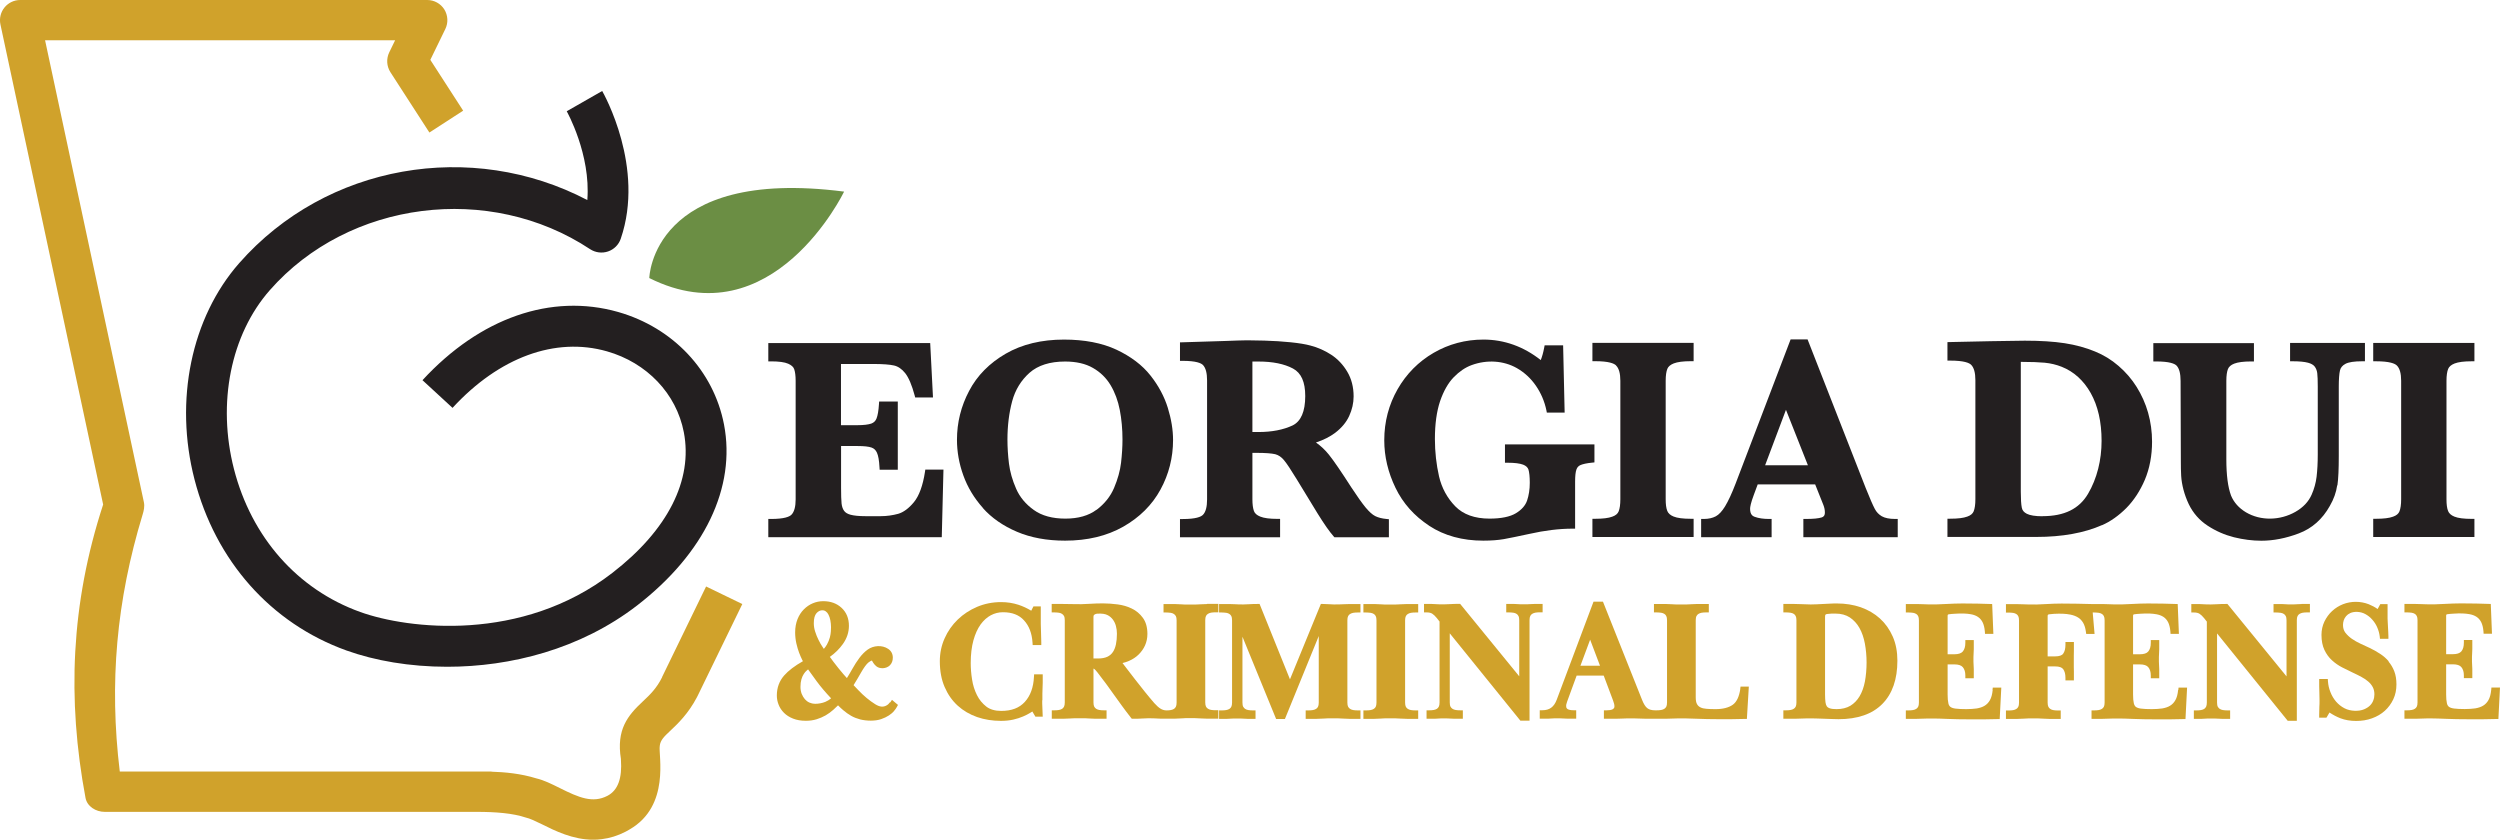
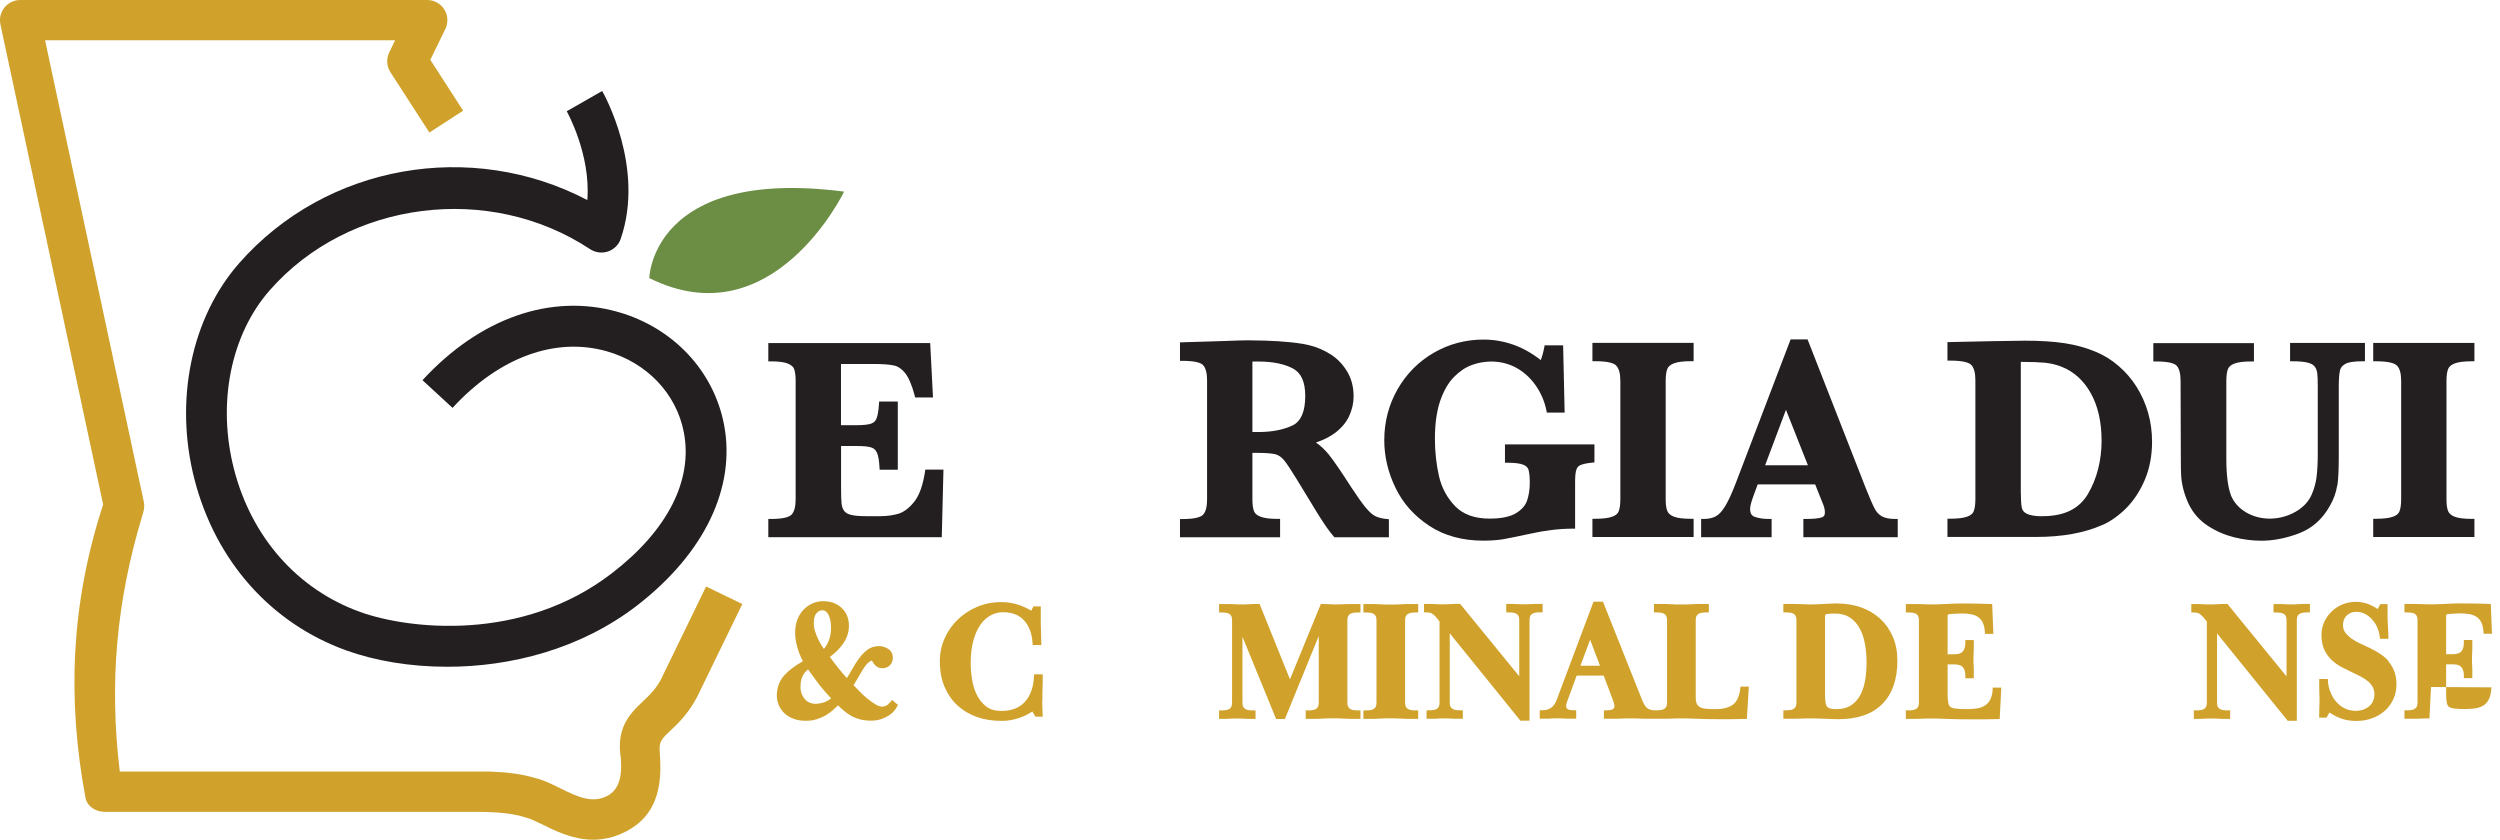
<svg xmlns="http://www.w3.org/2000/svg" id="Layer_2" data-name="Layer 2" viewBox="0 0 296.17 99.47">
  <defs>
    <style> .cls-1 { fill: #231f20; } .cls-1, .cls-2, .cls-3 { stroke-width: 0px; } .cls-2 { fill: #d0a22b; } .cls-3 { fill: #6b8e44; } </style>
  </defs>
  <g id="Layer_4" data-name="Layer 4">
    <g>
      <g>
        <path class="cls-1" d="m69.58,23.7c-13.73-7.19-30.92-4.26-41.24,7.47-5.68,6.46-7.71,16.27-5.3,25.62,2.49,9.66,9.05,17.05,18,20.27,3.37,1.21,7.51,1.93,11.94,1.93,7.47,0,15.76-2.06,22.52-7.28,7.96-6.16,11.71-13.97,10.27-21.43-1.23-6.36-6.03-11.46-12.54-13.32-7.92-2.25-16.37.69-23.18,8.08l3.56,3.28c5.52-6,12.19-8.44,18.29-6.7,4.74,1.35,8.23,5.02,9.11,9.58,1.1,5.68-1.91,11.61-8.48,16.68-10.72,8.29-24.22,6.65-29.86,4.62-7.42-2.67-12.87-8.84-14.95-16.92-2.01-7.81-.39-15.94,4.25-21.21,9.34-10.62,26.01-12.75,37.94-4.85.63.41,1.41.51,2.12.27.71-.24,1.27-.8,1.51-1.51,2.89-8.44-1.99-17.13-2.2-17.5l-4.2,2.4c.03.06,2.86,5.1,2.44,10.51Z" />
        <path class="cls-3" d="m76.92,32.94c14.63,7.31,23.08-10.24,23.08-10.24-22.8-2.94-23.08,10.24-23.08,10.24Z" />
        <path class="cls-2" d="m78.45,80.21c-.67,1.36-1.46,2.1-2.3,2.89-1.8,1.68-3.15,3.34-2.59,6.82,0,.01,0,.03,0,.05.16,2.23-.35,3.66-1.6,4.31-1.74.9-3.37.22-5.66-.93-.95-.47-1.84-.92-2.77-1.14-1.84-.57-3.72-.74-5.3-.79v-.02H14.19c-1.27-10.49-.4-20.22,2.7-30.42.15-.48.26-.97.16-1.47L5.34,4.77h41.47l-.7,1.44c-.36.75-.31,1.63.14,2.34l4.62,7.15,4-2.59-3.89-6.02,1.78-3.66c.36-.74.31-1.61-.12-2.31-.44-.7-1.21-1.12-2.02-1.12H2.39C1.67,0,.98.33.53.89.08,1.45-.1,2.18.05,2.89l12.17,56.88c-3.84,11.75-4.27,23.1-2.09,34.75.19,1.02,1.23,1.66,2.27,1.66h44.05c2.32,0,4.3.16,5.86.68h0c.41.08,1.14.42,1.85.77,1.58.79,3.7,1.85,6.13,1.85.33,0,.67-.02,1.02-.07.91-.11,1.85-.39,2.82-.89.15-.08.3-.16.46-.26,4.85-2.79,3.39-8.85,3.57-9.88v-.02c.08-.69.52-1.1,1.23-1.77.92-.86,2.15-2.04,3.18-4h0l.13-.26s.01-.03.02-.04l5.22-10.73-4.29-2.08-5.22,10.74Z" />
      </g>
      <g>
        <path class="cls-1" d="m111.78,55.63h-2.16l-.04.27c-.25,1.64-.7,2.85-1.31,3.59-.61.74-1.24,1.2-1.86,1.38-.66.18-1.36.28-2.08.28h-1.8c-.77,0-1.36-.06-1.77-.17-.36-.1-.61-.25-.76-.46-.16-.22-.26-.51-.3-.86-.04-.39-.06-1.03-.06-1.89v-4.93h1.98c.74,0,1.29.06,1.63.18.29.1.5.3.64.61.16.35.26.93.3,1.71l.02.31h2.15v-8.08h-2.21l-.02.3c-.05.79-.15,1.36-.29,1.71-.12.3-.32.49-.62.6-.35.12-.9.19-1.64.19h-1.95v-7.25h3.86c1.08,0,1.9.06,2.43.18.48.11.92.41,1.32.91.41.52.79,1.41,1.12,2.64l.06.24h2.11l-.33-6.45h-19.18v2.17h.32c.93,0,1.61.09,2.04.28.38.17.62.38.71.65.11.32.17.79.17,1.38v14.04c0,.87-.17,1.49-.5,1.82-.23.23-.83.5-2.42.5h-.32v2.16h20.55l.2-8Z" />
-         <path class="cls-1" d="m116.43,60.18c1.04,1.17,2.4,2.12,4.05,2.82,1.64.7,3.55,1.05,5.7,1.05,2.63,0,4.94-.55,6.88-1.65,1.94-1.1,3.43-2.58,4.42-4.4.99-1.81,1.49-3.79,1.49-5.87,0-1.2-.21-2.48-.62-3.81-.41-1.33-1.1-2.63-2.06-3.84-.96-1.22-2.32-2.25-4.02-3.05-1.71-.8-3.8-1.2-6.22-1.2-2.66,0-4.98.56-6.9,1.67-1.92,1.11-3.39,2.59-4.34,4.41-.96,1.81-1.44,3.75-1.44,5.79,0,1.41.25,2.82.75,4.21.5,1.4,1.28,2.7,2.32,3.86Zm13.47.21c-.93.7-2.17,1.05-3.69,1.05s-2.79-.34-3.73-1.02c-.96-.68-1.67-1.53-2.1-2.52-.45-1.02-.73-2.02-.85-2.98-.12-.98-.18-1.94-.18-2.85,0-1.63.19-3.16.56-4.54.36-1.34,1.06-2.48,2.06-3.37,1-.88,2.41-1.33,4.21-1.33,1.31,0,2.42.25,3.3.76.88.5,1.58,1.19,2.09,2.04.52.87.88,1.86,1.09,2.94.21,1.09.32,2.27.32,3.5,0,.86-.06,1.79-.17,2.75-.11.94-.39,1.95-.83,2.99-.43,1.01-1.13,1.88-2.07,2.59Z" />
        <path class="cls-1" d="m151.63,61.47h-.32c-.89,0-1.57-.09-2.01-.27-.4-.16-.65-.38-.75-.66-.12-.34-.18-.8-.18-1.38v-5.51h.52c1.03,0,1.77.06,2.19.16.38.1.72.33,1.02.69.33.39.84,1.16,1.51,2.26l2.47,4.05c.39.63.75,1.18,1.07,1.64.34.48.61.83.84,1.09l.1.11h6.45v-2.14l-.29-.03c-.54-.05-.99-.17-1.33-.34-.34-.17-.72-.52-1.14-1.02-.44-.54-1.01-1.34-1.69-2.38-1.22-1.9-2.09-3.17-2.66-3.88-.44-.55-.95-1.03-1.53-1.44.91-.3,1.67-.69,2.28-1.15.76-.58,1.32-1.25,1.66-2,.34-.74.52-1.52.52-2.31,0-1.1-.25-2.08-.75-2.92-.49-.83-1.13-1.51-1.91-2.02-.77-.5-1.59-.86-2.44-1.08-.58-.16-1.36-.29-2.34-.39-.97-.1-2.03-.17-3.14-.2-.79-.02-1.36-.03-1.71-.03-.44,0-.92,0-1.43.02-.51.01-.97.03-1.36.05l-5.49.17v2.19h.32c1.6,0,2.19.27,2.41.5.32.34.48.95.48,1.81v14.11c0,.87-.16,1.49-.49,1.82-.22.23-.82.5-2.4.5h-.32v2.16h11.86v-2.16Zm-3.26-10.3v-8.34c.06,0,.11,0,.16,0,.13,0,.32,0,.56,0,1.69,0,3.06.28,4.09.83.98.53,1.45,1.59,1.45,3.26,0,1.83-.51,3-1.5,3.48-1.08.51-2.44.78-4.04.78h-.71Z" />
        <path class="cls-1" d="m169.33,62.3c1.77,1.16,3.92,1.75,6.39,1.75.92,0,1.74-.06,2.43-.18.67-.12,1.69-.33,3.03-.62,1.82-.41,3.54-.62,5.1-.62h.32v-5.57c0-.66.05-1.15.16-1.45.09-.25.25-.42.49-.52.29-.12.74-.22,1.35-.28l.29-.03v-2.13h-10.6v2.17h.32c.83,0,1.45.08,1.84.23.33.13.53.32.62.57.1.32.16.85.16,1.58,0,.77-.11,1.48-.32,2.1-.2.58-.64,1.09-1.32,1.5-.69.42-1.75.64-3.13.64-1.75,0-3.11-.49-4.05-1.45-.96-.98-1.61-2.18-1.93-3.55-.32-1.41-.49-2.9-.49-4.43,0-1.78.21-3.29.62-4.5.41-1.19.95-2.14,1.61-2.82.66-.68,1.38-1.17,2.13-1.44,1.8-.66,3.77-.53,5.33.35.9.51,1.67,1.22,2.27,2.09.61.88,1.03,1.87,1.25,2.93l.05.26h2.11l-.18-7.97h-2.19l-.05.26c-.11.59-.25,1.09-.41,1.49-2.04-1.61-4.33-2.43-6.79-2.43-2.12,0-4.11.53-5.9,1.57-1.79,1.04-3.23,2.49-4.27,4.31-1.04,1.82-1.58,3.85-1.58,6.05,0,1.92.45,3.81,1.33,5.63.88,1.83,2.23,3.34,4,4.5Z" />
        <path class="cls-1" d="m191.45,43.3c.34.33.51.94.51,1.81v14.04c0,.62-.07,1.1-.2,1.43-.11.28-.36.49-.76.63-.45.17-1.13.25-2.03.25h-.32v2.16h11.99v-2.16h-.32c-.94,0-1.63-.09-2.06-.27-.39-.16-.63-.38-.74-.66-.13-.32-.19-.79-.19-1.38v-14.04c0-.63.07-1.1.2-1.42.11-.27.36-.48.76-.64.44-.17,1.12-.26,2.03-.26h.32v-2.17h-11.99v2.17h.32c1.63,0,2.25.27,2.48.5Z" />
        <path class="cls-1" d="m222.93,61.16c-.35-.21-.63-.49-.83-.88-.23-.43-.59-1.26-1.07-2.46l-6.89-17.61h-2.01l-6.52,17.09c-.44,1.15-.86,2.05-1.24,2.68-.36.59-.73.99-1.11,1.19-.38.2-.85.31-1.41.31h-.32v2.16h8.35v-2.16h-.32c-.64,0-1.21-.08-1.68-.25-.23-.08-.55-.26-.55-.95,0-.22.08-.69.44-1.65l.46-1.24h6.81l.97,2.43c.12.3.18.6.18.89,0,.41-.19.53-.38.59-.37.12-1,.18-1.85.18h-.32v2.16h11.18v-2.16h-.32c-.67,0-1.2-.11-1.55-.31Zm-8.75-6.04h-5.07l2.47-6.57,2.6,6.57Z" />
        <path class="cls-1" d="m249.02,62.22h0c1.02-.45,1.99-1.14,2.88-2.03.89-.9,1.63-2.03,2.2-3.36.56-1.34.85-2.85.85-4.5,0-1.19-.16-2.34-.47-3.44-.31-1.09-.77-2.11-1.35-3.04-.58-.93-1.3-1.77-2.15-2.5-.84-.73-1.78-1.3-2.79-1.71-1.09-.45-2.29-.78-3.59-.98-1.29-.2-2.88-.3-4.72-.3-.19,0-.87.01-2.05.03-1.17.02-1.84.03-2.01.03l-5.11.11v2.19h.32c1.65,0,2.26.27,2.49.5.33.33.5.94.5,1.81v14.11c0,.62-.07,1.1-.2,1.43-.11.28-.36.49-.76.63-.45.17-1.13.25-2.03.25h-.32v2.16h10.53c3.05,0,5.68-.47,7.8-1.41Zm-7.05-1.06c-.85,0-1.47-.1-1.85-.29-.34-.17-.54-.4-.6-.72-.08-.39-.12-1.03-.12-1.9v-15.38c1.21,0,2.17.04,2.83.1.71.07,1.38.23,2.01.48,1.44.57,2.6,1.62,3.44,3.11.85,1.51,1.29,3.41,1.29,5.67s-.54,4.47-1.61,6.28c-1.05,1.78-2.81,2.64-5.38,2.64Z" />
        <path class="cls-1" d="m276.91,57.49c.11-.77.16-1.94.16-3.46v-8.24c0-.86.05-1.5.14-1.9.08-.34.29-.59.64-.78.38-.21,1.06-.31,2-.31h.32v-2.17h-8.87v2.17h.32c.77,0,1.38.06,1.8.17.38.1.65.26.8.46.17.23.26.48.3.78.04.34.06.87.06,1.58v8.04c0,1.02-.05,1.91-.14,2.66-.09.72-.28,1.42-.58,2.1-.36.83-1,1.52-1.93,2.05-1.81,1.03-4.11,1.09-5.86.05-.83-.5-1.42-1.16-1.76-1.97-.19-.51-.33-1.13-.42-1.82-.09-.7-.14-1.53-.14-2.47v-9.31c0-.62.07-1.09.19-1.4.11-.27.35-.49.74-.64.43-.17,1.11-.26,2.02-.26h.32v-2.17h-11.92v2.17h.32c1.62,0,2.21.27,2.43.49.32.33.48.94.48,1.82l.03,9.31c0,.81.01,1.45.04,1.94.03.51.12,1.05.27,1.63.15.57.36,1.15.63,1.72.51,1.05,1.26,1.91,2.24,2.55.96.63,2.01,1.09,3.12,1.37,1.1.27,2.19.41,3.24.41,1.42,0,2.91-.29,4.44-.87,1.57-.59,2.8-1.69,3.67-3.25.47-.81.76-1.63.87-2.43Z" />
        <path class="cls-1" d="m293.14,61.47h-.32c-.94,0-1.63-.09-2.06-.27-.39-.16-.63-.38-.74-.66-.13-.32-.19-.79-.19-1.38v-14.04c0-.63.07-1.1.2-1.42.11-.27.36-.48.76-.64.44-.17,1.12-.26,2.03-.26h.32v-2.17h-11.99v2.17h.32c1.63,0,2.25.27,2.48.5.34.33.51.94.51,1.81v14.04c0,.62-.07,1.1-.2,1.43-.11.28-.36.49-.76.63-.45.17-1.13.25-2.03.25h-.32v2.16h11.99v-2.16Z" />
      </g>
      <g>
        <path class="cls-2" d="m105.43,83.2c-.11.16-.25.29-.42.38-.38.21-.79.18-1.32-.15-.34-.21-.68-.46-1.02-.74-.34-.28-.66-.59-.96-.9-.23-.24-.42-.44-.59-.62l.45-.74c.15-.25.3-.5.44-.76.33-.58.62-.97.85-1.17.16-.13.3-.21.43-.25.05.09.11.2.18.3.1.15.22.28.37.4.39.31,1.16.29,1.58-.13.23-.23.35-.54.35-.91,0-.44-.19-.8-.55-1.04-.73-.49-1.75-.4-2.42.08-.35.25-.68.58-.98.98-.29.39-.58.83-.85,1.32-.19.35-.41.71-.64,1.08-.15-.16-.28-.32-.41-.46-.2-.24-.4-.47-.59-.71-.19-.23-.38-.48-.57-.73-.14-.19-.29-.39-.45-.61.62-.44,1.13-.95,1.54-1.52.48-.67.72-1.4.72-2.16,0-.88-.29-1.59-.87-2.13-.57-.53-1.3-.79-2.17-.79-.43,0-.84.08-1.24.25-.39.16-.75.41-1.06.72-.31.31-.57.71-.75,1.16-.18.46-.28.98-.28,1.56,0,.45.05.89.14,1.3.09.41.21.79.33,1.12.13.33.25.62.37.85.03.05.05.1.08.15-.97.55-1.72,1.12-2.22,1.69-.58.66-.87,1.46-.87,2.37,0,.38.07.74.21,1.09.14.36.35.68.64.97.28.28.64.51,1.07.68.42.17.93.26,1.52.26.46,0,.88-.06,1.27-.18.38-.12.74-.27,1.07-.46.33-.19.64-.42.92-.67.19-.17.37-.34.55-.52.21.21.41.41.62.58.29.25.6.47.93.66.33.19.7.33,1.08.43.76.19,1.79.21,2.49-.04.34-.12.64-.26.9-.43.26-.17.47-.35.62-.54.15-.18.26-.33.33-.47l.13-.24-.71-.6-.2.3Zm-8.02-10.9c.17,0,.3.04.42.13.13.09.24.22.32.39.1.19.17.41.22.66.05.26.08.54.08.83,0,.1,0,.26-.02.49-.01.21-.05.45-.12.72-.07.27-.19.55-.34.83-.1.18-.22.35-.37.52l-.16-.24c-.16-.23-.32-.51-.47-.82-.15-.3-.29-.63-.4-.99-.11-.33-.16-.67-.16-1,0-.55.11-.94.32-1.18.21-.23.43-.34.67-.34Zm-.89,11.07c-.22,0-.43-.05-.64-.14-.2-.09-.38-.23-.53-.4-.15-.18-.28-.39-.38-.64-.09-.24-.14-.52-.14-.81,0-.35.04-.65.11-.9.07-.25.17-.46.28-.63.11-.17.23-.32.37-.43.05-.04.1-.08.14-.12.27.38.61.85,1.02,1.41.47.64,1.04,1.31,1.71,2.02-.2.17-.43.31-.69.42-.37.15-.8.23-1.25.23Z" />
        <path class="cls-2" d="m123.49,82.96v-.37c0-.11,0-.26,0-.45l.04-1.29c0-.23,0-.44,0-.64v-.32h-1.02l-.02.31c-.06,1.23-.42,2.23-1.08,2.95-.65.72-1.57,1.07-2.8,1.07-.72,0-1.32-.17-1.76-.51-.46-.36-.84-.81-1.11-1.36-.28-.56-.48-1.18-.58-1.85-.11-.68-.16-1.34-.16-1.95,0-1.02.11-1.93.32-2.69.21-.75.49-1.38.85-1.88.35-.48.76-.85,1.21-1.09.45-.24.93-.36,1.43-.36,1.09,0,1.91.31,2.5.96.6.65.94,1.53,1.01,2.63l.02.3h1.02v-.32c0-.35-.01-.73-.03-1.14-.02-.4-.03-.74-.03-1.05,0-.28,0-.56,0-.85,0-.29,0-.59,0-.9v-.32h-.87l-.26.51c-.48-.29-.99-.53-1.51-.7-.64-.21-1.33-.32-2.06-.32-1.01,0-1.96.19-2.84.56-.87.37-1.65.88-2.3,1.51-.65.63-1.18,1.38-1.55,2.22-.38.84-.57,1.76-.57,2.72,0,1.15.19,2.18.57,3.05.38.88.9,1.62,1.55,2.21.65.59,1.42,1.04,2.3,1.35.87.3,1.82.45,2.82.45.53,0,1.02-.05,1.46-.15.43-.1.82-.22,1.16-.37.33-.14.62-.29.86-.44.09-.05.17-.11.24-.15l.36.61h.87l-.06-1.56c0-.14,0-.26,0-.37Z" />
-         <path class="cls-2" d="m143,71.56c-.29,0-.55.02-.78.03h0c-.22.01-.43.02-.63.03-.41.01-.85.01-1.18,0-.17,0-.36-.02-.55-.03-.2-.01-.44-.02-.71-.03-.27,0-.6,0-.99,0h-.32v1h.32c.19,0,.37.02.54.04.14.02.27.07.37.14.09.06.17.14.23.25.06.11.09.28.09.5v9.74c0,.22-.03.39-.09.5-.06.11-.13.19-.22.25-.11.07-.23.11-.38.14-.16.03-.33.04-.5.04-.26,0-.49-.07-.69-.19-.24-.14-.49-.37-.77-.68-.35-.4-.71-.84-1.1-1.32-.39-.48-.76-.96-1.13-1.43-.37-.47-.72-.92-1.04-1.35l-.49-.64c.27-.06.53-.15.78-.26.42-.18.8-.43,1.11-.73.32-.31.58-.67.77-1.08.19-.42.29-.88.29-1.38,0-.78-.18-1.42-.54-1.91-.35-.48-.79-.85-1.32-1.1-.51-.25-1.07-.41-1.68-.49-1.21-.16-2.25-.13-3.25-.07-.81.05-1.35.06-1.83.04-.38-.01-.82,0-1.39-.02-.29,0-.62,0-1.01,0h-.32v1h.32c.19,0,.37.02.54.04.14.02.27.07.37.14.09.06.17.14.23.25.06.11.09.29.09.5v9.74c0,.21-.03.39-.09.5-.06.11-.13.19-.22.25-.11.07-.23.11-.38.14-.17.03-.35.04-.53.04h-.32v1h.32c.39,0,.73,0,1.01,0,.29,0,.55-.02.78-.03.22-.01.43-.02.62-.03.37-.01.81-.01,1.18,0,.18,0,.36.02.56.03.2.01.44.02.71.03.27,0,.6,0,.99,0h.32v-1h-.32c-.19,0-.36-.01-.54-.04-.14-.03-.27-.07-.37-.14-.09-.06-.17-.14-.23-.25-.06-.11-.09-.28-.09-.5v-4.01s.06.02.08.03c.05.03.16.13.39.42.38.49.73.95,1.04,1.37.31.43.62.86.92,1.28l.93,1.29c.32.44.68.92,1.08,1.43l.1.12h.16c.38,0,.74,0,1.08-.03.48-.03,1.03-.04,1.34-.02l.85.04c.17,0,.39,0,.71,0,.36,0,.68,0,.93,0,.27,0,.51-.02.71-.03.2-.01.38-.02.55-.03.33-.01.77-.01,1.18,0,.2,0,.41.02.63.03.23.01.49.02.78.03.29,0,.62,0,1.01,0h.32v-1h-.32c-.19,0-.37-.01-.54-.04-.14-.03-.27-.07-.37-.14-.1-.06-.17-.14-.23-.25-.06-.11-.09-.28-.09-.5v-9.74c0-.22.03-.39.09-.5.06-.11.13-.19.23-.25.11-.07.23-.11.37-.14.17-.03.35-.04.54-.04h.32v-1h-.32c-.39,0-.73,0-1.01,0Zm-13.46,1.52c0-.09.02-.16.04-.19.05-.06.1-.1.17-.13.07-.03.15-.05.24-.06.57-.03.93.02,1.24.18.25.13.45.31.61.52.16.22.29.48.36.76.08.29.12.6.12.92,0,.47-.04.89-.12,1.27-.08.36-.2.67-.37.91h0c-.16.24-.38.42-.65.55-.29.13-.65.2-1.09.2h-.55v-4.92Z" />
        <path class="cls-2" d="m159.91,71.56c-.26,0-.49.01-.68.02l-.54.02c-.43.02-.9.01-1.24-.02-.23-.02-.49-.03-.75-.03h-.22l-3.66,8.93-3.6-8.93h-.22c-.3,0-.64,0-1,.03-.54.03-.95.04-1.29.02l-.44-.02c-.17,0-.37-.01-.62-.02-.24,0-.54,0-.91,0h-.32v1h.32c.19,0,.37.02.54.04.14.02.27.07.37.14.09.06.17.14.22.25.06.11.09.29.09.5v9.74c0,.21-.03.39-.09.5-.06.11-.13.19-.22.25-.11.07-.23.11-.38.14-.17.03-.35.04-.53.04h-.32v1h.32c.26,0,.48,0,.64,0l.8-.04c.21-.01.51-.01.73,0l.85.04c.18,0,.4,0,.66,0h.32v-1h-.32c-.19,0-.36-.01-.54-.04-.15-.03-.27-.07-.37-.14-.09-.06-.17-.14-.23-.25-.06-.11-.09-.29-.09-.5v-7.8l3.99,9.75h1.04l4.01-9.83v7.88c0,.22-.03.39-.09.5-.06.11-.13.2-.23.25-.1.07-.23.11-.38.14-.17.03-.35.04-.53.04h-.32v1h.32c.39,0,.72,0,.99,0,.28,0,.53-.02.75-.03.22-.01.41-.02.59-.03.34-.01.79-.01,1.17,0,.18,0,.38.02.6.03.22.01.47.02.75.03.27,0,.6,0,1,0h.32v-1h-.32c-.19,0-.37-.01-.54-.04-.14-.03-.27-.07-.37-.14-.09-.06-.17-.14-.23-.25-.06-.11-.09-.28-.09-.5v-9.74c0-.22.03-.39.09-.5.06-.11.13-.19.23-.25.11-.07.23-.11.37-.14.17-.03.35-.04.54-.04h.32v-1h-.32c-.38,0-.7,0-.96,0Z" />
        <path class="cls-2" d="m166.68,71.56c-.29,0-.55.02-.78.03h0c-.22.01-.43.02-.63.03-.41.01-.85.01-1.18,0-.17,0-.36-.02-.55-.03-.2-.01-.44-.02-.71-.03-.27,0-.59,0-.99,0h-.32v1h.32c.19,0,.37.02.54.04.14.02.27.07.38.14.09.06.17.14.22.25.06.11.09.28.09.5v9.74c0,.22-.03.39-.09.5-.06.11-.13.19-.23.25-.1.07-.23.11-.38.14-.17.03-.35.04-.53.04h-.32v1h.32c.39,0,.72,0,.99,0,.27,0,.51-.02.71-.03.2-.01.38-.02.55-.03.33-.01.77-.01,1.18,0,.2,0,.41.02.63.03.23.01.49.02.78.03.29,0,.62,0,1.01,0h.32v-1h-.32c-.19,0-.37-.01-.54-.04-.14-.03-.27-.07-.37-.14-.1-.06-.17-.14-.23-.25-.06-.11-.09-.28-.09-.5v-9.74c0-.22.03-.39.09-.5.06-.11.13-.19.23-.25.11-.07.23-.11.37-.14.17-.03.35-.04.54-.04h.32v-1h-.32c-.39,0-.73,0-1.01,0Z" />
        <path class="cls-2" d="m182.74,71.55h-.32c-.26,0-.49,0-.67,0-.18,0-.34.01-.48.02l-.39.02c-.24.01-.53.01-.73,0l-.33-.02c-.12,0-.26-.01-.42-.02-.17,0-.38,0-.64,0h-.32v1h.32c.19,0,.37.02.54.04.14.02.27.07.37.14.09.06.17.14.22.25.06.11.09.29.09.5v6.64l-7-8.58h-.15c-.31,0-.67,0-1.06.03-.58.03-1,.04-1.31.02l-.83-.04c-.17,0-.38,0-.61,0h-.32v1h.32c.27,0,.49.05.65.15.18.12.35.28.51.48l.36.45v9.59c0,.21-.03.39-.09.5-.06.11-.13.19-.22.25-.11.07-.23.11-.38.14-.17.03-.35.04-.53.04h-.32v1h.32c.26,0,.47,0,.63,0l.74-.04c.2-.01.5-.01.73,0l.89.04c.18,0,.41,0,.67,0h.32v-1h-.32c-.19,0-.36-.01-.54-.04-.15-.03-.27-.07-.37-.14-.09-.06-.17-.14-.23-.25-.06-.11-.09-.29-.09-.5v-8.19l8.37,10.35h1.08v-11.91c0-.22.03-.39.09-.5.06-.11.13-.19.23-.25.11-.07.23-.11.37-.14.17-.03.35-.04.54-.04h.32v-1Z" />
        <path class="cls-2" d="m206.17,81.61c-.13.92-.43,1.55-.89,1.88-.48.34-1.17.52-2.04.52-.4,0-.77-.01-1.09-.04-.29-.02-.53-.08-.72-.18-.17-.09-.3-.21-.39-.38-.1-.17-.15-.44-.15-.78v-9.15c0-.21.03-.39.09-.5.06-.11.13-.19.23-.25.1-.07.23-.11.37-.14.17-.03.35-.04.54-.04h.32v-1h-.32c-.39,0-.72,0-1,0-.28,0-.53.02-.75.03-.22.01-.42.02-.6.03-.38.01-.83.01-1.17,0-.18,0-.38-.02-.59-.03-.22-.01-.47-.02-.75-.03-.27,0-.6,0-1,0h-.32v1h.32c.19,0,.37.02.54.04.14.02.27.07.38.14.09.06.17.14.22.25.06.11.09.28.09.5v9.74c0,.22-.03.39-.09.5-.06.11-.13.19-.23.25-.1.07-.23.11-.38.14-.17.03-.35.04-.53.04h-.18c-.39,0-.7-.08-.92-.25-.23-.17-.44-.51-.64-1.02l-4.62-11.6h-1.12l-4.36,11.62c-.32.85-.85,1.24-1.69,1.24h-.32v1h.32c.26,0,.48,0,.65,0l.75-.04c.18-.01.46-.01.69,0l.89.04c.19,0,.42,0,.7,0h.32v-1h-.32c-.13,0-.25,0-.38-.03-.11-.02-.2-.04-.29-.09-.06-.03-.11-.08-.15-.14-.04-.05-.05-.14-.05-.26,0-.07,0-.14.03-.22.02-.1.05-.2.09-.3l1.12-3.06h3.21l1.1,2.93c.05.12.09.24.12.37.03.11.05.22.05.33,0,.09-.02.17-.05.21-.05.06-.1.11-.17.15-.08.04-.18.07-.3.09-.13.02-.27.03-.41.03h-.32v1h.32c.42,0,.76,0,1.03,0l.72-.02c.21,0,.4-.01.56-.02.32-.01.72-.01,1.08,0l1.36.04c.24,0,.53,0,.86,0h.47c.33,0,.62,0,.86,0l1.39-.04c.6-.02,1.33,0,2.42.04.75.03,1.58.05,2.47.05.49,0,1.01,0,1.55,0,.54,0,1.06-.02,1.55-.03h.3s.23-3.83.23-3.83h-.98l-.04.28Zm-18.94-2.74l1.15-3.09,1.17,3.09h-2.32Z" />
        <path class="cls-2" d="m222.71,73.27c-.64-.58-1.4-1.02-2.27-1.33-.87-.3-1.82-.45-2.83-.45-.24,0-.49,0-.77.02l-1.63.08c-.52.03-.92.02-1.28,0l-.6-.02c-.21,0-.46-.01-.74-.02-.28,0-.61,0-1,0h-.32v1h.32c.19,0,.37.02.54.04.14.02.27.07.38.14.09.06.17.14.22.25.06.11.09.28.09.5v9.74c0,.22-.03.39-.09.5-.06.11-.13.19-.23.25-.1.07-.23.11-.38.14-.17.03-.35.04-.53.04h-.32v1h.32c.4,0,.74,0,1.02,0l1.33-.04c.37-.01.81-.01,1.35.01.29.01.58.02.87.03.29,0,.57.02.86.03.29.01.55.02.79.02,2.25,0,3.99-.6,5.18-1.8s1.79-2.92,1.79-5.13c0-1.06-.18-2.02-.55-2.86-.37-.84-.88-1.56-1.51-2.13Zm-6.45,9.92c-.03-.24-.05-.53-.05-.89v-9.22c0-.19.04-.25.04-.25.05-.05.12-.08.19-.09.25-.02.44-.04.56-.05.12,0,.26,0,.44,0,.68,0,1.25.16,1.71.46.46.31.85.73,1.14,1.25.3.53.51,1.16.64,1.85.13.71.2,1.47.2,2.24s-.07,1.57-.2,2.26c-.13.67-.34,1.25-.63,1.74-.28.47-.65.85-1.09,1.12-.44.26-.99.4-1.63.4-.35,0-.62-.03-.82-.1-.16-.05-.27-.13-.34-.23-.08-.12-.13-.28-.16-.49Z" />
        <path class="cls-2" d="m236.07,81.73c-.05.52-.16.93-.33,1.22-.16.29-.38.51-.63.66-.26.16-.58.26-.93.32-.37.05-.79.08-1.24.08-.52,0-.94-.02-1.25-.06-.27-.03-.48-.1-.62-.2-.12-.09-.21-.23-.25-.43-.06-.25-.09-.6-.09-1.04v-3.57h.8c.48,0,.82.11,1,.33.2.24.3.56.3.99v.32h1v-.32c0-.3,0-.55,0-.76l-.04-.88c0-.09,0-.18,0-.27s0-.19,0-.28l.04-.92c0-.21,0-.46,0-.77v-.32h-1v.32c0,.45-.1.79-.3,1.03-.19.22-.52.33-1,.33h-.8v-4.54c0-.16.04-.18.17-.2.17-.02.4-.05.68-.06.85-.06,1.4-.03,1.92.06.32.06.6.16.83.32.22.15.4.35.54.62.14.28.23.64.27,1.08l.02.3h.99l-.14-3.53-1.73-.05c-1.1-.03-2.48-.03-3.63.04-1,.06-1.69.07-2.25.05l-.58-.02c-.21,0-.45-.01-.72-.02-.27,0-.6,0-1,0h-.32v1h.32c.19,0,.37.02.54.04.14.02.27.07.38.14.09.06.17.14.22.25.06.11.09.28.09.5v9.74c0,.22-.03.39-.09.5-.06.11-.13.19-.23.25-.1.07-.23.11-.38.14-.17.03-.35.04-.53.04h-.32v1h.32c.39,0,.73,0,1,0l1.34-.04c.18,0,.38,0,.58,0,.41,0,.98.02,1.71.05.74.03,1.64.05,2.76.05.53,0,1.04,0,1.52,0,.48,0,1.01-.02,1.59-.03h.3s.19-3.73.19-3.73h-1.01l-.03.29Z" />
-         <path class="cls-2" d="m258.04,81.73c-.05.52-.16.93-.33,1.22-.16.29-.38.51-.63.66-.26.16-.58.26-.93.32-.37.05-.79.08-1.24.08-.52,0-.94-.02-1.25-.06-.27-.03-.48-.1-.62-.2-.12-.09-.2-.23-.25-.43-.06-.25-.09-.6-.09-1.04v-3.57h.8c.48,0,.82.11,1,.33.2.24.3.56.3.99v.32h1v-.32c0-.3,0-.55,0-.76l-.04-.88c0-.09,0-.18,0-.27s0-.19,0-.28l.04-.92c0-.21,0-.46,0-.77v-.32h-1v.32c0,.45-.1.79-.3,1.03-.18.22-.52.33-1,.33h-.8v-4.54c0-.16.04-.18.17-.2.18-.02.4-.05.68-.06.85-.06,1.4-.03,1.92.06.32.06.6.16.84.32.22.15.4.35.54.62.14.28.23.64.27,1.08l.02.3h.99l-.14-3.53-1.73-.05c-1.1-.03-2.48-.03-3.63.04-1,.06-1.69.07-2.25.05l-.58-.02c-.21,0-.45-.01-.72-.02-.27,0-.6,0-1,0h-.32s-1.69-.04-1.69-.04c-1.15-.03-2.54-.03-3.6.04-.92.06-1.59.07-2.17.05l-.6-.02c-.21,0-.46-.01-.74-.02-.28,0-.61,0-1,0h-.32v1h.32c.19,0,.37.02.54.04.14.02.27.07.38.14.09.06.17.14.22.25.06.11.09.28.09.5v9.74c0,.22-.03.39-.09.5-.06.11-.13.19-.23.25-.1.07-.23.11-.38.14-.17.03-.35.04-.53.04h-.32v1h.32c.39,0,.72,0,1,0,.28,0,.52-.02.75-.03.22-.01.41-.02.59-.03.34-.01.79-.01,1.17,0,.18,0,.38.02.6.03.22.01.47.02.75.03.27,0,.6,0,.99,0h.32v-1h-.32c-.19,0-.37-.01-.54-.04-.14-.02-.27-.07-.37-.14-.1-.06-.17-.14-.23-.25-.06-.11-.09-.28-.09-.5v-4.29h.9c.47,0,.78.11.94.32.18.25.27.59.27,1.02v.32h1v-.32c0-.3,0-.55,0-.76,0-.2-.01-.36-.01-.5,0-.15,0-.28,0-.38,0-.09,0-.19,0-.29s0-.2,0-.3c0-.11,0-.24,0-.4,0-.15,0-.32.01-.52,0-.21,0-.46,0-.76v-.32h-1v.32c0,.46-.09.81-.27,1.06-.15.21-.47.32-.94.32h-.9v-4.77c0-.16.04-.2.22-.22.12-.02.3-.04.53-.05.79-.04,1.39-.02,1.94.09.35.07.65.18.91.34.25.15.44.36.6.62.16.27.27.62.33,1.05l.04.28h.99l-.22-2.54h.18c.19,0,.37.02.54.04.14.02.27.07.38.14.09.06.17.14.22.25.06.11.09.28.09.5v9.74c0,.22-.03.39-.09.5-.06.11-.13.19-.23.25-.11.07-.23.11-.38.14-.17.03-.35.04-.53.04h-.32v1h.32c.39,0,.73,0,1,0l1.34-.04c.18,0,.38,0,.58,0,.41,0,.98.02,1.71.05.74.03,1.64.05,2.77.05.53,0,1.04,0,1.52,0,.48,0,1.01-.02,1.59-.03h.3s.19-3.73.19-3.73h-1.01l-.03.29Z" />
        <path class="cls-2" d="m272.65,71.56c-.18,0-.34.01-.48.02l-.39.02c-.24.01-.53.01-.73,0l-.33-.02c-.12,0-.26-.01-.42-.02-.16,0-.38,0-.64,0h-.32v1h.32c.19,0,.37.02.54.04.14.02.27.07.37.14.09.06.17.14.22.25.06.11.09.29.09.5v6.64l-7-8.58h-.15c-.31,0-.67,0-1.06.03-.58.03-1,.04-1.31.02l-.83-.04c-.17,0-.38,0-.61,0h-.32v1h.32c.27,0,.49.05.65.15.18.12.35.28.51.48l.36.45v9.59c0,.21-.03.39-.09.5-.06.11-.13.19-.22.25-.11.07-.23.11-.38.14-.17.03-.35.04-.53.04h-.32v1h.32c.26,0,.47,0,.63,0l.74-.04c.2-.01.5-.01.73,0l.89.04c.18,0,.41,0,.67,0h.32v-1h-.32c-.19,0-.36-.01-.54-.04-.15-.03-.27-.07-.37-.14-.09-.06-.17-.14-.23-.25-.06-.11-.09-.29-.09-.5v-8.19l8.37,10.35h1.08v-11.91c0-.22.03-.39.09-.5.06-.11.13-.19.23-.25.11-.07.23-.11.37-.14.17-.03.35-.04.54-.04h.32v-1h-.32c-.26,0-.49,0-.67,0Z" />
        <path class="cls-2" d="m282.99,78.35c-.28-.33-.62-.63-1.02-.89-.38-.25-.79-.49-1.24-.7l-1.08-.5c-.37-.17-.72-.37-1.04-.59-.3-.21-.56-.46-.77-.73-.18-.25-.27-.54-.27-.9,0-.18.03-.37.09-.56.06-.17.15-.34.28-.49.12-.14.29-.27.49-.36.45-.21,1.21-.2,1.77.11.32.17.61.4.85.68.25.28.45.6.59.94.15.35.24.7.28,1.03l.03.29h1v-.32c0-.13,0-.3-.02-.51-.01-.19-.02-.38-.03-.57,0-.2-.02-.39-.03-.57-.01-.17-.02-.31-.02-.42,0-.23,0-.46,0-.7,0-.24,0-.47,0-.7v-.32h-.86l-.32.58c-.34-.24-.69-.42-1.06-.57-.96-.37-2.06-.38-3.04,0-.48.19-.91.46-1.29.81-.38.35-.68.77-.91,1.24-.23.48-.35,1.02-.35,1.59,0,.69.12,1.29.35,1.78.23.48.53.9.9,1.23.36.33.76.61,1.21.84.42.22.84.42,1.26.62.36.17.7.33,1.02.51.31.16.58.35.81.55.22.19.4.41.53.66.12.23.19.51.19.84,0,.25-.04.49-.13.72-.08.23-.21.43-.39.61-.18.18-.42.33-.7.45-.61.26-1.62.25-2.32-.12-.39-.2-.72-.47-1-.79-.28-.33-.51-.71-.67-1.13-.17-.42-.26-.84-.29-1.25l-.02-.3h-1.02v.32c0,.42,0,.83.02,1.24.01.4.02.74.02,1.01,0,.25,0,.49-.02.72-.01.24-.02.56-.02.97v.32h.86l.36-.61c.42.28.85.51,1.29.68.55.21,1.18.32,1.86.32s1.3-.1,1.88-.31c.59-.21,1.1-.51,1.52-.89.42-.38.76-.84,1.01-1.37.25-.53.37-1.12.37-1.76,0-.58-.08-1.1-.25-1.54-.17-.44-.4-.83-.69-1.17Z" />
-         <path class="cls-2" d="m295.16,81.43l-.03.29c-.05.52-.16.93-.33,1.22-.16.29-.38.51-.63.66-.26.16-.58.26-.93.32-.37.05-.79.08-1.24.08-.52,0-.94-.02-1.25-.06-.27-.03-.48-.1-.62-.2-.12-.09-.21-.23-.25-.43-.06-.25-.09-.6-.09-1.04v-3.57h.8c.48,0,.82.11,1,.33.2.24.3.56.3.99v.32h1v-.32c0-.3,0-.55,0-.76l-.04-.88c0-.09,0-.18,0-.27s0-.19,0-.28l.04-.92c0-.21,0-.46,0-.77v-.32h-1v.32c0,.45-.1.79-.3,1.03-.19.22-.52.33-1,.33h-.8v-4.54c0-.16.04-.18.17-.2.18-.02.4-.05.68-.06.85-.06,1.4-.03,1.92.06.32.06.6.16.84.32.22.15.4.35.54.62.14.28.23.64.27,1.08l.02.3h.99l-.14-3.53-1.73-.05c-1.1-.03-2.48-.03-3.63.04-1,.06-1.69.07-2.25.05l-.58-.02c-.21,0-.45-.01-.72-.02-.27,0-.6,0-1,0h-.32v1h.32c.19,0,.37.02.54.04.14.02.27.07.38.14.09.06.17.14.22.25.06.11.09.28.09.5v9.74c0,.22-.03.39-.09.5-.06.11-.13.19-.23.25-.1.07-.23.11-.38.14-.17.03-.35.04-.53.04h-.32v1h.32c.39,0,.73,0,1,0l1.34-.04c.18,0,.38,0,.58,0,.41,0,.98.02,1.71.05.74.03,1.64.05,2.77.05.53,0,1.04,0,1.52,0,.48,0,1.01-.02,1.59-.03h.3s.19-3.73.19-3.73h-1.01Z" />
+         <path class="cls-2" d="m295.16,81.43l-.03.29c-.05.52-.16.93-.33,1.22-.16.29-.38.51-.63.66-.26.16-.58.26-.93.32-.37.05-.79.08-1.24.08-.52,0-.94-.02-1.25-.06-.27-.03-.48-.1-.62-.2-.12-.09-.21-.23-.25-.43-.06-.25-.09-.6-.09-1.04v-3.57h.8c.48,0,.82.11,1,.33.2.24.3.56.3.99v.32h1v-.32c0-.3,0-.55,0-.76l-.04-.88c0-.09,0-.18,0-.27s0-.19,0-.28l.04-.92c0-.21,0-.46,0-.77v-.32h-1v.32c0,.45-.1.79-.3,1.03-.19.22-.52.33-1,.33h-.8v-4.54c0-.16.04-.18.17-.2.18-.02.4-.05.68-.06.85-.06,1.4-.03,1.92.06.32.06.6.16.84.32.22.15.4.35.54.62.14.28.23.64.27,1.08l.02.3h.99l-.14-3.53-1.73-.05c-1.1-.03-2.48-.03-3.63.04-1,.06-1.69.07-2.25.05l-.58-.02c-.21,0-.45-.01-.72-.02-.27,0-.6,0-1,0h-.32v1h.32c.19,0,.37.02.54.04.14.02.27.07.38.14.09.06.17.14.22.25.06.11.09.28.09.5v9.74c0,.22-.03.39-.09.5-.06.11-.13.19-.23.25-.1.07-.23.11-.38.14-.17.03-.35.04-.53.04h-.32v1h.32c.39,0,.73,0,1,0l1.34-.04h.3s.19-3.73.19-3.73h-1.01Z" />
      </g>
    </g>
  </g>
</svg>